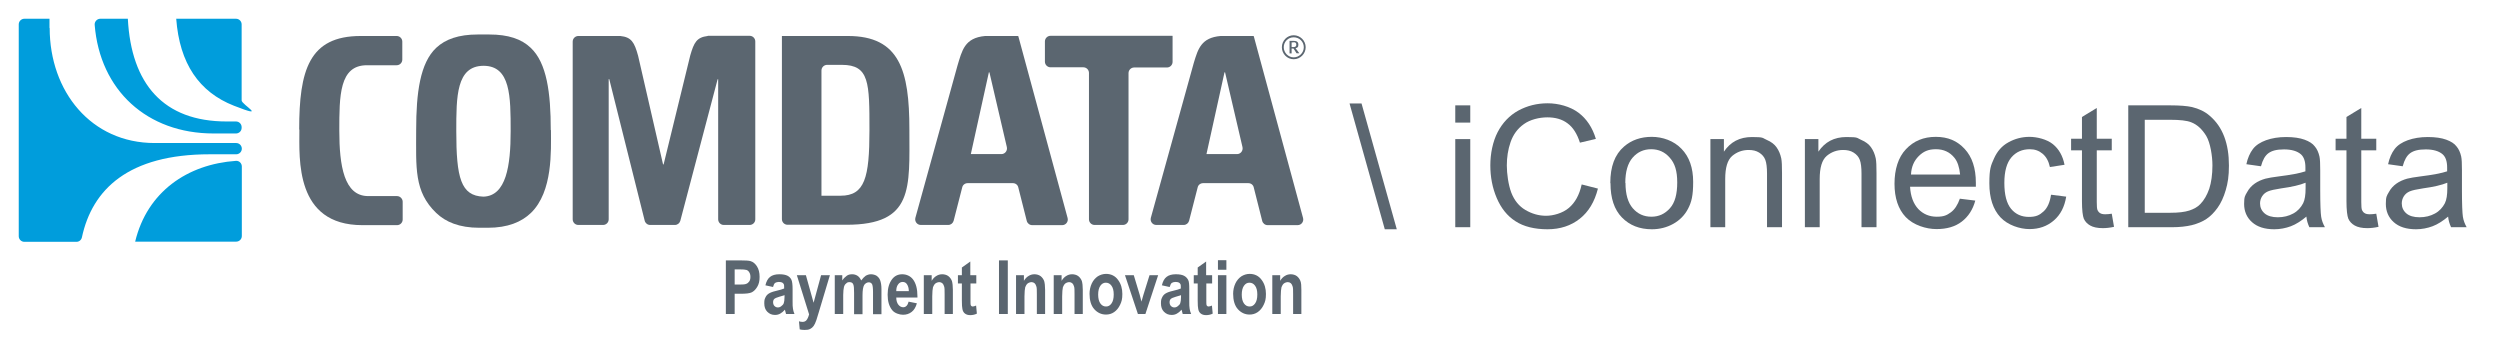
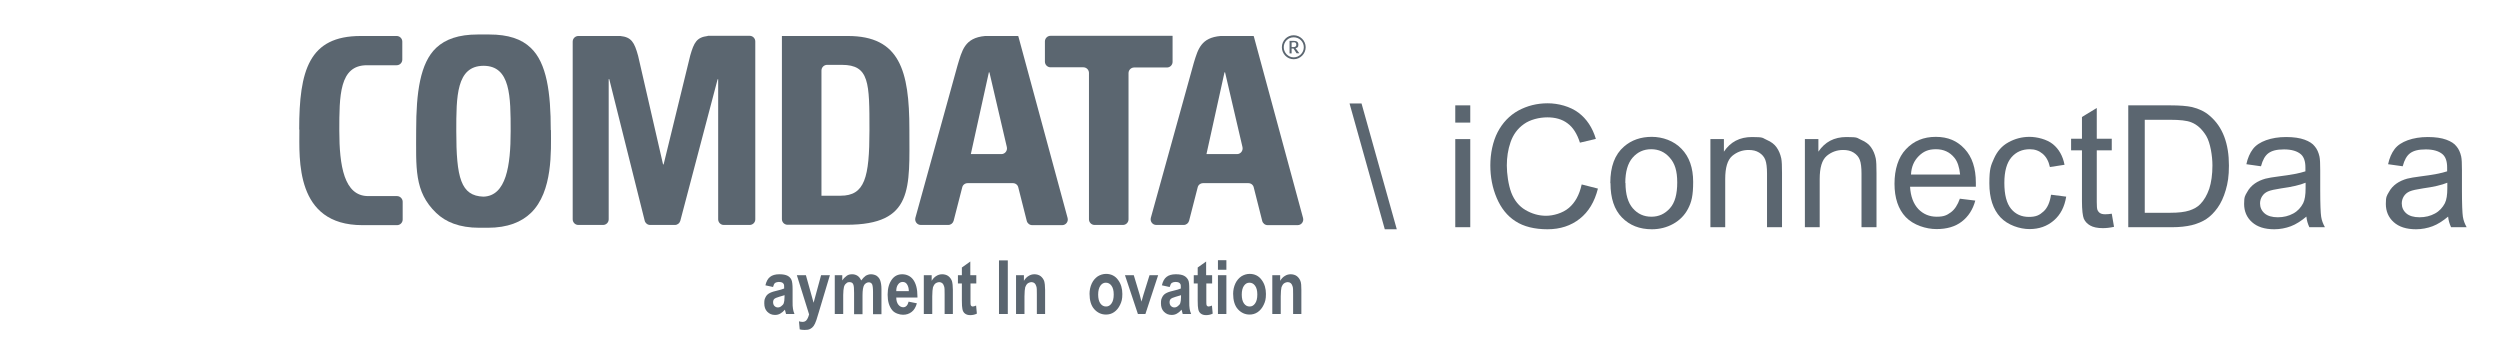
<svg xmlns="http://www.w3.org/2000/svg" version="1.1" viewBox="0 0 1333.6 183.7">
  <defs>
    <style>
      .cls-1 {
        fill: #5b6670;
      }

      .cls-2 {
        fill: #009ddc;
      }
    </style>
  </defs>
  <g>
    <g id="Layer_1">
      <g>
-         <path class="cls-2" d="M68.2,10h-14.7c-1.7,0-3.1,1.5-3,3.2,2.8,35,28,58,63.4,58h12c1.6,0,3-1.3,3-3v-.4c0-1.6-1.3-3-3-3h-5c-33.7,0-50.9-20-52.7-54.8M94,10c1.8,23.9,12.2,39.1,30.8,46.4s4.1-.6,4.1-2.8V13c0-1.6-1.3-3-3-3h-31.9ZM26.4,14.9v-4.9h-13.4c-1.6,0-3,1.3-3,3v113c0,1.6,1.3,3,3,3h27.8c1.4,0,2.6-1,2.9-2.4,5.5-25.6,24.8-44.3,68.2-44.3h14.1c1.6,0,3-1.3,3-3h0c0-1.6-1.3-3-3-3-20.7,0-38,0-43.5,0-33.9,0-56-27.5-56-61.4M72,128.9h54c1.6,0,3-1.3,3-3v-37.1c0-1.7-1.4-3.1-3.1-3-25.9,1.8-47.4,16.5-53.8,43.1" />
        <path class="cls-1" d="M417.1,19.2h35.2c27.6,0,32.8,18.4,32.8,49.8s2.4,50.9-33.6,50.9h-31.4c-1.6,0-3-1.3-3-3V19.2h0ZM438.2,104.4h10.2c12.9,0,15.4-9.6,15.4-34.9s0-34.9-14.7-34.9h-7.9c-1.6,0-3,1.3-3,3v66.8h0Z" />
        <path class="cls-1" d="M625.5,19.2v13.8c0,1.6-1.3,3-3,3h-17.5c-1.6,0-3,1.3-3,3v78c0,1.6-1.3,3-3,3h-15.1c-1.6,0-3-1.3-3-3V38.9c0-1.6-1.3-3-3-3h-17.5c-1.6,0-3-1.3-3-3v-10.8c0-1.6,1.3-3,3-3h65Z" />
        <path class="cls-1" d="M159.6,69c0-31.4,5.2-49.8,32.8-49.8h19.2c1.6,0,3,1.3,3,3v9.6c0,1.6-1.3,3-3,3h-15.9c-14.7,0-14.7,16.3-14.7,34.9s2.5,34.9,15.4,34.9h15.4c1.6,0,3,1.4,3,3v9.5c0,1.6-1.3,3-3,3h-18.5c-36,0-33.6-35.4-33.6-50.9" />
        <path class="cls-1" d="M542.9,19.2h-17.4c-11,1-12.3,7.7-14.8,16l-22.4,81c-.5,1.9.9,3.8,2.9,3.8h14.6c1.4,0,2.5-.9,2.9-2.2l4.6-17.9c.3-1.3,1.5-2.2,2.9-2.2h24.1c1.4,0,2.6.9,2.9,2.3l4.5,17.8c.3,1.3,1.5,2.3,2.9,2.3h16c2,0,3.4-1.9,2.9-3.8l-26.3-97h0ZM517.9,82.1l9.6-43.5h.3l9.3,39.9c.4,1.9-1,3.7-2.9,3.7h-16.3Z" />
        <path class="cls-1" d="M377.5,19.2c-5.8.7-7.3,3.4-9.3,10.4l-14.2,58.1h-.3l-13.3-57.9c-2-7.3-3.6-10-9.5-10.6h-22.4c-1.6,0-3,1.3-3,3v94.8c0,1.6,1.3,3,3,3h13.2c1.6,0,3-1.3,3-3V42.2h.3l18.9,75.5c.3,1.3,1.5,2.3,2.9,2.3h13.2c1.4,0,2.5-.9,2.9-2.2l19.9-75.5h.3v74.7c0,1.6,1.3,3,3,3h13.8c1.6,0,3-1.3,3-3V22.1c0-1.6-1.3-3-3-3h-22.3Z" />
        <path class="cls-1" d="M668.6,19.2h-17.5c-10.3.9-12,6.8-14.3,14.4l-22.9,82.6c-.5,1.9.9,3.8,2.9,3.8h14.6c1.4,0,2.5-.9,2.9-2.2l4.6-17.9c.3-1.3,1.5-2.2,2.9-2.2h24.1c1.4,0,2.6.9,2.9,2.3l4.5,17.8c.3,1.3,1.5,2.3,2.9,2.3h16c2,0,3.4-1.9,2.9-3.8l-26.3-97h0ZM643.6,82.1l9.6-43.5h.3l9.3,39.9c.4,1.9-1,3.7-2.9,3.7h-16.3Z" />
        <path class="cls-1" d="M293.8,69.4c0-19.9-2.1-35.8-10.7-43.9-4.9-4.7-12-7.1-22.1-7.1h-6.2c-10.1,0-17.2,2.5-22.1,7.1-8.6,8.1-10.7,23.9-10.7,43.9s-1.2,32.8,10.7,44.2c5,4.8,12.3,7.9,23,7.9h4.5c10.7,0,18-3.1,23-7.9,11.8-11.4,10.7-33.3,10.7-44.2M243.4,70c0-18.5,0-34.8,14.5-34.9,14.5,0,14.5,16.4,14.5,34.9s-2.4,34.5-14.5,34.9c-12.1-.4-14.5-10.1-14.5-34.9" />
        <path class="cls-1" d="M690.1,31.6c-3.5,0-6.3-2.9-6.3-6.4s2.8-6.4,6.3-6.4,6.4,2.9,6.4,6.4-2.9,6.4-6.4,6.4M690.1,19.9c-3,0-5.3,2.4-5.3,5.3s2.4,5.4,5.3,5.4,5.4-2.4,5.4-5.4-2.4-5.3-5.4-5.3M691.7,28.5l-1.7-2.6h-1v2.6h-1.1v-6.7h2.3c1.5,0,2.4.6,2.4,2s-.4,1.6-1.5,1.9l2,2.7h-1.4ZM690,22.6h-1v2.5h1c.9,0,1.5-.3,1.5-1.3s-.6-1.3-1.5-1.3" />
        <g>
-           <path class="cls-1" d="M387.2,167.5v-28.6h7.6c2.8,0,4.7.1,5.6.4,1.4.4,2.5,1.4,3.4,2.8.9,1.4,1.4,3.3,1.4,5.6s-.4,3.8-1.2,5.2c-.8,1.4-1.8,2.4-2.9,3-1.2.6-3.2.8-6.1.8h-3.1v10.8h-4.7ZM391.9,143.7v8.1h2.6c1.8,0,3-.1,3.6-.4.6-.2,1.2-.7,1.6-1.3.4-.6.6-1.4.6-2.4s-.2-1.8-.6-2.4c-.4-.7-.9-1.1-1.5-1.3-.6-.2-1.9-.3-3.9-.3h-2.3Z" />
          <path class="cls-1" d="M412.4,153.1l-4.1-.9c.5-2.1,1.3-3.6,2.5-4.5,1.1-.9,2.8-1.4,4.9-1.4s3.4.3,4.4.8c1,.5,1.7,1.3,2.1,2.2s.6,2.6.6,5v6.4c0,1.8,0,3.1.2,4,.1.9.4,1.8.8,2.8h-4.5l-.6-2.3c-.8.9-1.6,1.6-2.5,2.1-.9.5-1.8.7-2.8.7-1.7,0-3-.6-4.1-1.7-1.1-1.1-1.6-2.6-1.6-4.5s.2-2.2.6-3.1,1-1.6,1.8-2.1c.8-.5,2-1,3.8-1.4,2.1-.5,3.5-.9,4.4-1.3,0-1.2,0-1.9-.2-2.3-.2-.4-.5-.7-.9-.9-.4-.2-1.1-.3-1.8-.3s-1.4.2-1.9.5c-.5.4-.8,1-1.1,2.1ZM418.4,157.5c-.6.2-1.5.5-2.7.8-1.4.4-2.3.8-2.7,1.2-.4.4-.6,1-.6,1.7s.2,1.5.7,2c.5.5,1.1.8,1.8.8s1.3-.2,1.9-.7c.6-.4,1.1-1,1.3-1.6.2-.6.4-1.7.4-3.3v-1.1Z" />
          <path class="cls-1" d="M425.1,146.8h4.8l4.1,14.7,4-14.7h4.7l-6,20-1.2,3.9c-.5,1.5-1,2.5-1.5,3.2-.5.7-1.1,1.2-1.9,1.6-.8.4-1.7.5-2.9.5s-1.7-.1-2.6-.3l-.4-4.3c.7.2,1.3.3,1.9.3.9,0,1.6-.3,2.1-.9s1-1.6,1.4-3.1l-6.5-20.8Z" />
          <path class="cls-1" d="M445.2,146.8h4.1v2.8c.7-1.1,1.6-1.9,2.4-2.5s1.8-.8,2.9-.8,2,.3,2.8.8c.8.5,1.5,1.4,2,2.5.8-1.1,1.6-1.9,2.4-2.5.9-.5,1.8-.8,2.8-.8s2.2.3,3,.8c.8.6,1.5,1.3,1.9,2.4s.7,2.6.7,4.8v13.3h-4.5v-11.9c0-2.1-.2-3.5-.5-4.1-.4-.7-1-1-1.8-1s-1.8.5-2.4,1.4c-.6,1-.9,2.8-.9,5.6v10h-4.5v-11.4c0-2.3-.1-3.7-.4-4.4-.3-.9-1-1.3-2-1.3s-1.3.2-1.8.7c-.6.4-1,1.1-1.2,1.9-.2.9-.4,2.3-.4,4.3v10.1h-4.5v-20.7Z" />
          <path class="cls-1" d="M484.6,160.9l4.5.9c-.6,2.1-1.5,3.6-2.8,4.6s-2.8,1.5-4.6,1.5-4.5-.8-5.8-2.5c-1.6-2-2.4-4.7-2.4-8.2s.8-6.2,2.4-8.3c1.4-1.8,3.2-2.6,5.4-2.6s4.3.9,5.7,2.7c1.6,2.1,2.4,5.1,2.4,9.1v.6h-11.3c0,1.6.4,2.9,1.1,3.8.7.9,1.6,1.4,2.6,1.4,1.4,0,2.4-1,2.9-3ZM484.8,155.3c0-1.6-.4-2.8-1-3.7s-1.4-1.2-2.3-1.2-1.8.4-2.4,1.3c-.7.9-1,2.1-1,3.6h6.7Z" />
          <path class="cls-1" d="M508.4,167.5h-4.5v-10.6c0-2.1,0-3.5-.3-4.2-.2-.7-.5-1.2-.9-1.6-.5-.4-1-.6-1.6-.6s-1.4.2-2.1.7c-.6.5-1,1.2-1.3,2-.2.9-.4,2.5-.4,4.9v9.4h-4.5v-20.7h4.2v3c.7-1.2,1.6-2.1,2.5-2.6.9-.6,2-.9,3.1-.9s2.4.3,3.3,1c.9.7,1.5,1.6,1.9,2.6.3,1.1.5,2.6.5,4.7v12.9Z" />
          <path class="cls-1" d="M520.8,146.8v4.4h-3.1v8.4c0,1.8,0,2.9.1,3.1.2.5.6.8,1.1.8s1-.2,1.8-.5l.4,4.3c-1,.5-2.2.8-3.5.8s-2.1-.3-2.8-.8c-.7-.5-1.2-1.3-1.4-2.4-.2-.8-.3-2.3-.3-4.6v-9.1h-2.1v-4.4h2.1v-4.1l4.5-3.2v7.3h3.1Z" />
          <path class="cls-1" d="M532.9,167.5v-28.6h4.7v28.6h-4.7Z" />
          <path class="cls-1" d="M557.6,167.5h-4.5v-10.6c0-2.1,0-3.5-.3-4.2-.2-.7-.5-1.2-.9-1.6-.5-.4-1-.6-1.6-.6s-1.4.2-2.1.7c-.6.5-1,1.2-1.3,2-.2.9-.4,2.5-.4,4.9v9.4h-4.5v-20.7h4.2v3c.7-1.2,1.6-2.1,2.5-2.6.9-.6,2-.9,3.1-.9s2.4.3,3.3,1c.9.7,1.5,1.6,1.9,2.6.3,1.1.5,2.6.5,4.7v12.9Z" />
-           <path class="cls-1" d="M577.7,167.5h-4.5v-10.6c0-2.1,0-3.5-.3-4.2-.2-.7-.5-1.2-.9-1.6-.5-.4-1-.6-1.6-.6s-1.4.2-2.1.7c-.6.5-1,1.2-1.3,2-.2.9-.4,2.5-.4,4.9v9.4h-4.5v-20.7h4.2v3c.7-1.2,1.6-2.1,2.5-2.6.9-.6,2-.9,3.1-.9s2.4.3,3.3,1c.9.7,1.5,1.6,1.9,2.6.3,1.1.5,2.6.5,4.7v12.9Z" />
          <path class="cls-1" d="M581.2,156.8c0-2,.4-3.9,1.2-5.6s1.9-2.9,3.2-3.8c1.3-.8,2.8-1.3,4.4-1.3,2.7,0,4.9,1.1,6.4,3.2,1.6,2.1,2.3,4.7,2.3,7.5s-.4,4.1-1.2,5.8-1.9,3-3.2,3.9c-1.3.9-2.8,1.3-4.3,1.3-2.5,0-4.6-1-6.3-2.9-1.7-1.9-2.5-4.7-2.5-8.3ZM585.8,157.1c0,2.1.4,3.7,1.2,4.8.8,1.1,1.8,1.6,3,1.6s2.1-.5,2.9-1.6c.8-1.1,1.2-2.7,1.2-4.8s-.4-3.6-1.2-4.7c-.8-1.1-1.8-1.6-3-1.6s-2.1.5-2.9,1.6c-.8,1.1-1.2,2.7-1.2,4.8Z" />
          <path class="cls-1" d="M607,167.5l-6.9-20.7h4.7l3.2,10.6.9,3.5,1-3.5,3.3-10.6h4.6l-6.8,20.7h-4Z" />
          <path class="cls-1" d="M623.9,153.1l-4.1-.9c.5-2.1,1.3-3.6,2.5-4.5,1.1-.9,2.8-1.4,4.9-1.4s3.4.3,4.4.8c1,.5,1.7,1.3,2.2,2.2s.6,2.6.6,5v6.4c0,1.8,0,3.1.2,4,.1.9.4,1.8.8,2.8h-4.5l-.6-2.3c-.8.9-1.6,1.6-2.5,2.1-.9.5-1.8.7-2.8.7-1.7,0-3-.6-4.1-1.7-1.1-1.1-1.6-2.6-1.6-4.5s.2-2.2.6-3.1,1-1.6,1.8-2.1c.8-.5,2-1,3.8-1.4,2.1-.5,3.5-.9,4.4-1.3,0-1.2,0-1.9-.2-2.3s-.5-.7-.9-.9c-.4-.2-1.1-.3-1.8-.3s-1.4.2-1.9.5c-.5.4-.8,1-1.1,2.1ZM629.9,157.5c-.6.2-1.5.5-2.7.8-1.4.4-2.3.8-2.7,1.2-.4.4-.6,1-.6,1.7s.2,1.5.7,2c.5.5,1.1.8,1.8.8s1.3-.2,1.9-.7c.6-.4,1.1-1,1.3-1.6.2-.6.4-1.7.4-3.3v-1.1Z" />
          <path class="cls-1" d="M646.6,146.8v4.4h-3.1v8.4c0,1.8,0,2.9.1,3.1.2.5.6.8,1.1.8s1-.2,1.8-.5l.4,4.3c-1,.5-2.2.8-3.5.8s-2.1-.3-2.8-.8c-.7-.5-1.2-1.3-1.4-2.4-.2-.8-.3-2.3-.3-4.6v-9.1h-2.1v-4.4h2.1v-4.1l4.5-3.2v7.3h3.1Z" />
          <path class="cls-1" d="M649.7,143.9v-5.1h4.5v5.1h-4.5ZM649.7,167.5v-20.7h4.5v20.7h-4.5Z" />
          <path class="cls-1" d="M657.8,156.8c0-2,.4-3.9,1.2-5.6.8-1.7,1.9-2.9,3.2-3.8,1.3-.8,2.8-1.3,4.4-1.3,2.7,0,4.9,1.1,6.4,3.2,1.6,2.1,2.3,4.7,2.3,7.5s-.4,4.1-1.2,5.8c-.8,1.7-1.9,3-3.2,3.9-1.3.9-2.8,1.3-4.3,1.3-2.5,0-4.6-1-6.3-2.9-1.7-1.9-2.5-4.7-2.5-8.3ZM662.4,157.1c0,2.1.4,3.7,1.2,4.8.8,1.1,1.8,1.6,3,1.6s2.1-.5,2.9-1.6c.8-1.1,1.2-2.7,1.2-4.8s-.4-3.6-1.2-4.7c-.8-1.1-1.8-1.6-3-1.6s-2.1.5-2.9,1.6c-.8,1.1-1.2,2.7-1.2,4.8Z" />
          <path class="cls-1" d="M694.3,167.5h-4.5v-10.6c0-2.1,0-3.5-.3-4.2-.2-.7-.5-1.2-.9-1.6-.5-.4-1-.6-1.6-.6s-1.4.2-2.1.7c-.6.5-1,1.2-1.3,2-.2.9-.4,2.5-.4,4.9v9.4h-4.5v-20.7h4.2v3c.7-1.2,1.6-2.1,2.5-2.6.9-.6,2-.9,3.1-.9s2.4.3,3.3,1c.9.7,1.5,1.6,1.9,2.6s.5,2.6.5,4.7v12.9Z" />
        </g>
        <g>
          <path class="cls-1" d="M738.7,122.3l-18.8-67.1h6.4l18.8,67.1h-6.4Z" />
          <path class="cls-1" d="M776.3,65.4v-9.2h8v9.2h-8ZM776.3,121.2v-47h8v47h-8Z" />
          <path class="cls-1" d="M843.8,98.4l8.6,2.2c-1.8,7.1-5,12.4-9.7,16.1-4.7,3.7-10.4,5.6-17.2,5.6s-12.7-1.4-17.1-4.3c-4.4-2.8-7.7-7-10-12.4-2.3-5.4-3.4-11.2-3.4-17.4s1.3-12.7,3.9-17.7c2.6-5,6.3-8.9,11-11.5,4.8-2.6,10-3.9,15.7-3.9s12,1.7,16.4,5c4.4,3.3,7.5,8,9.3,14l-8.5,2c-1.5-4.7-3.7-8.2-6.6-10.3-2.9-2.2-6.5-3.2-10.8-3.2s-9.2,1.2-12.5,3.6c-3.4,2.4-5.7,5.6-7.1,9.6-1.4,4-2,8.2-2,12.5s.8,10.3,2.4,14.5c1.6,4.1,4.1,7.2,7.5,9.2,3.4,2,7.1,3.1,11,3.1s8.9-1.4,12.2-4.2c3.3-2.8,5.6-6.9,6.8-12.4Z" />
          <path class="cls-1" d="M859,97.6c0-8.7,2.4-15.2,7.3-19.4,4-3.5,9-5.2,14.8-5.2s11.8,2.1,15.9,6.4c4.1,4.2,6.2,10.1,6.2,17.6s-.9,10.8-2.7,14.3c-1.8,3.5-4.5,6.2-7.9,8.1s-7.3,2.9-11.4,2.9c-6.6,0-11.9-2.1-16-6.3-4.1-4.2-6.1-10.3-6.1-18.2ZM867.1,97.6c0,6,1.3,10.5,3.9,13.5,2.6,3,5.9,4.5,9.9,4.5s7.2-1.5,9.9-4.5,3.9-7.6,3.9-13.8-1.3-10.2-4-13.2c-2.6-3-5.9-4.5-9.9-4.5s-7.3,1.5-9.9,4.5-3.9,7.5-3.9,13.5Z" />
          <path class="cls-1" d="M912.4,121.2v-47h7.2v6.7c3.5-5.2,8.4-7.8,15-7.8s5.4.5,7.8,1.5c2.4,1,4.2,2.4,5.3,4,1.2,1.7,2,3.6,2.5,5.9.3,1.5.4,4.1.4,7.8v28.9h-8v-28.6c0-3.2-.3-5.7-.9-7.3s-1.7-2.9-3.3-3.9c-1.6-1-3.4-1.4-5.6-1.4-3.4,0-6.3,1.1-8.8,3.2-2.5,2.2-3.7,6.2-3.7,12.3v25.7h-8Z" />
          <path class="cls-1" d="M962.8,121.2v-47h7.2v6.7c3.5-5.2,8.4-7.8,15-7.8s5.4.5,7.8,1.5c2.4,1,4.2,2.4,5.3,4,1.2,1.7,2,3.6,2.5,5.9.3,1.5.4,4.1.4,7.8v28.9h-8v-28.6c0-3.2-.3-5.7-.9-7.3s-1.7-2.9-3.3-3.9c-1.6-1-3.4-1.4-5.6-1.4-3.4,0-6.3,1.1-8.8,3.2-2.5,2.2-3.7,6.2-3.7,12.3v25.7h-8Z" />
          <path class="cls-1" d="M1045.5,106l8.2,1c-1.3,4.8-3.7,8.5-7.2,11.2-3.5,2.7-8,4-13.5,4s-12.3-2.1-16.4-6.4c-4-4.2-6-10.2-6-17.8s2-14.1,6.1-18.4c4.1-4.4,9.4-6.6,15.9-6.6s11.4,2.1,15.4,6.4c4,4.3,6,10.3,6,18.1s0,1.2,0,2.1h-35.1c.3,5.2,1.8,9.1,4.4,11.9,2.6,2.7,5.9,4.1,9.8,4.1s5.4-.8,7.5-2.3c2.1-1.5,3.7-4,4.9-7.4ZM1019.3,93.1h26.3c-.4-4-1.4-6.9-3-8.9-2.5-3.1-5.8-4.6-9.9-4.6s-6.7,1.2-9.2,3.7c-2.5,2.5-3.9,5.7-4.1,9.8Z" />
          <path class="cls-1" d="M1094.4,103.9l7.8,1c-.9,5.4-3,9.6-6.6,12.7s-7.9,4.6-13,4.6-11.6-2.1-15.5-6.3c-3.9-4.2-5.9-10.2-5.9-18.1s.8-9.5,2.5-13.3c1.7-3.8,4.2-6.7,7.7-8.6,3.4-1.9,7.2-2.9,11.2-2.9s9.3,1.3,12.5,3.9c3.2,2.6,5.3,6.3,6.2,11l-7.8,1.2c-.7-3.2-2-5.5-3.9-7.1-1.9-1.6-4.1-2.4-6.8-2.4-4,0-7.3,1.4-9.8,4.3-2.5,2.9-3.8,7.4-3.8,13.7s1.2,10.9,3.6,13.8c2.4,2.9,5.6,4.3,9.5,4.3s5.7-1,7.8-2.9c2.1-1.9,3.4-4.9,4-8.9Z" />
          <path class="cls-1" d="M1126.5,114l1.2,7c-2.2.5-4.3.7-6,.7-2.9,0-5.1-.5-6.7-1.4s-2.7-2.1-3.4-3.6c-.6-1.5-1-4.6-1-9.4v-27.1h-5.8v-6.2h5.8v-11.6l7.9-4.8v16.4h8v6.2h-8v27.5c0,2.3.1,3.7.4,4.4.3.6.7,1.2,1.4,1.6.6.4,1.5.6,2.7.6s2.1-.1,3.5-.3Z" />
          <path class="cls-1" d="M1135.3,121.2V56.2h22.4c5,0,8.9.3,11.6.9,3.7.9,6.9,2.4,9.5,4.7,3.4,2.9,6,6.6,7.7,11.1,1.7,4.5,2.5,9.6,2.5,15.4s-.6,9.3-1.7,13.1-2.6,7-4.4,9.5c-1.8,2.5-3.8,4.5-5.9,5.9-2.1,1.4-4.7,2.5-7.8,3.3-3,.7-6.5,1.1-10.4,1.1h-23.4ZM1143.9,113.5h13.9c4.3,0,7.6-.4,10.1-1.2,2.4-.8,4.4-1.9,5.8-3.4,2-2,3.6-4.8,4.8-8.2,1.1-3.4,1.7-7.6,1.7-12.5s-1.1-12-3.3-15.7c-2.2-3.6-4.9-6.1-8.1-7.3-2.3-.9-6-1.3-11.1-1.3h-13.6v49.6Z" />
          <path class="cls-1" d="M1230.5,115.4c-3,2.5-5.8,4.3-8.5,5.3s-5.7,1.6-8.8,1.6c-5.2,0-9.1-1.3-11.9-3.8-2.8-2.5-4.2-5.8-4.2-9.7s.5-4.4,1.6-6.3c1-1.9,2.4-3.4,4.1-4.6,1.7-1.2,3.6-2,5.7-2.6,1.6-.4,3.9-.8,7.1-1.2,6.4-.8,11.2-1.7,14.2-2.7,0-1.1,0-1.8,0-2.1,0-3.2-.8-5.5-2.3-6.9-2-1.8-5.1-2.7-9.1-2.7s-6.5.7-8.3,2c-1.8,1.3-3.1,3.6-4,7l-7.8-1.1c.7-3.3,1.9-6,3.5-8.1,1.6-2.1,4-3.6,7-4.7,3.1-1.1,6.6-1.7,10.7-1.7s7.3.5,9.8,1.4c2.5.9,4.4,2.1,5.5,3.6,1.2,1.4,2,3.2,2.5,5.4.3,1.4.4,3.8.4,7.4v10.6c0,7.4.2,12.1.5,14.1.3,2,1,3.8,2,5.6h-8.3c-.8-1.7-1.4-3.6-1.6-5.8ZM1229.8,97.5c-2.9,1.2-7.2,2.2-13,3-3.3.5-5.6,1-7,1.6-1.4.6-2.4,1.5-3.1,2.6-.7,1.1-1.1,2.4-1.1,3.8,0,2.1.8,3.9,2.4,5.3,1.6,1.4,4,2.1,7.1,2.1s5.8-.7,8.2-2c2.4-1.3,4.1-3.2,5.3-5.5.9-1.8,1.3-4.5,1.3-8v-2.9Z" />
-           <path class="cls-1" d="M1267.6,114l1.2,7c-2.2.5-4.3.7-6,.7-2.9,0-5.1-.5-6.7-1.4s-2.7-2.1-3.4-3.6c-.6-1.5-1-4.6-1-9.4v-27.1h-5.8v-6.2h5.8v-11.6l7.9-4.8v16.4h8v6.2h-8v27.5c0,2.3.1,3.7.4,4.4.3.6.7,1.2,1.4,1.6.6.4,1.5.6,2.7.6s2.1-.1,3.5-.3Z" />
          <path class="cls-1" d="M1306.1,115.4c-3,2.5-5.8,4.3-8.5,5.3s-5.7,1.6-8.8,1.6c-5.2,0-9.1-1.3-11.9-3.8-2.8-2.5-4.2-5.8-4.2-9.7s.5-4.4,1.6-6.3c1-1.9,2.4-3.4,4.1-4.6,1.7-1.2,3.6-2,5.7-2.6,1.6-.4,3.9-.8,7.1-1.2,6.4-.8,11.2-1.7,14.2-2.7,0-1.1,0-1.8,0-2.1,0-3.2-.8-5.5-2.3-6.9-2-1.8-5.1-2.7-9.1-2.7s-6.5.7-8.3,2c-1.8,1.3-3.1,3.6-4,7l-7.8-1.1c.7-3.3,1.9-6,3.5-8.1,1.6-2.1,4-3.6,7-4.7,3.1-1.1,6.6-1.7,10.7-1.7s7.3.5,9.8,1.4c2.5.9,4.4,2.1,5.5,3.6,1.2,1.4,2,3.2,2.5,5.4.3,1.4.4,3.8.4,7.4v10.6c0,7.4.2,12.1.5,14.1.3,2,1,3.8,2,5.6h-8.3c-.8-1.7-1.4-3.6-1.6-5.8ZM1305.4,97.5c-2.9,1.2-7.2,2.2-13,3-3.3.5-5.6,1-7,1.6-1.4.6-2.4,1.5-3.1,2.6-.7,1.1-1.1,2.4-1.1,3.8,0,2.1.8,3.9,2.4,5.3,1.6,1.4,4,2.1,7.1,2.1s5.8-.7,8.2-2c2.4-1.3,4.1-3.2,5.3-5.5.9-1.8,1.3-4.5,1.3-8v-2.9Z" />
        </g>
      </g>
    </g>
  </g>
</svg>